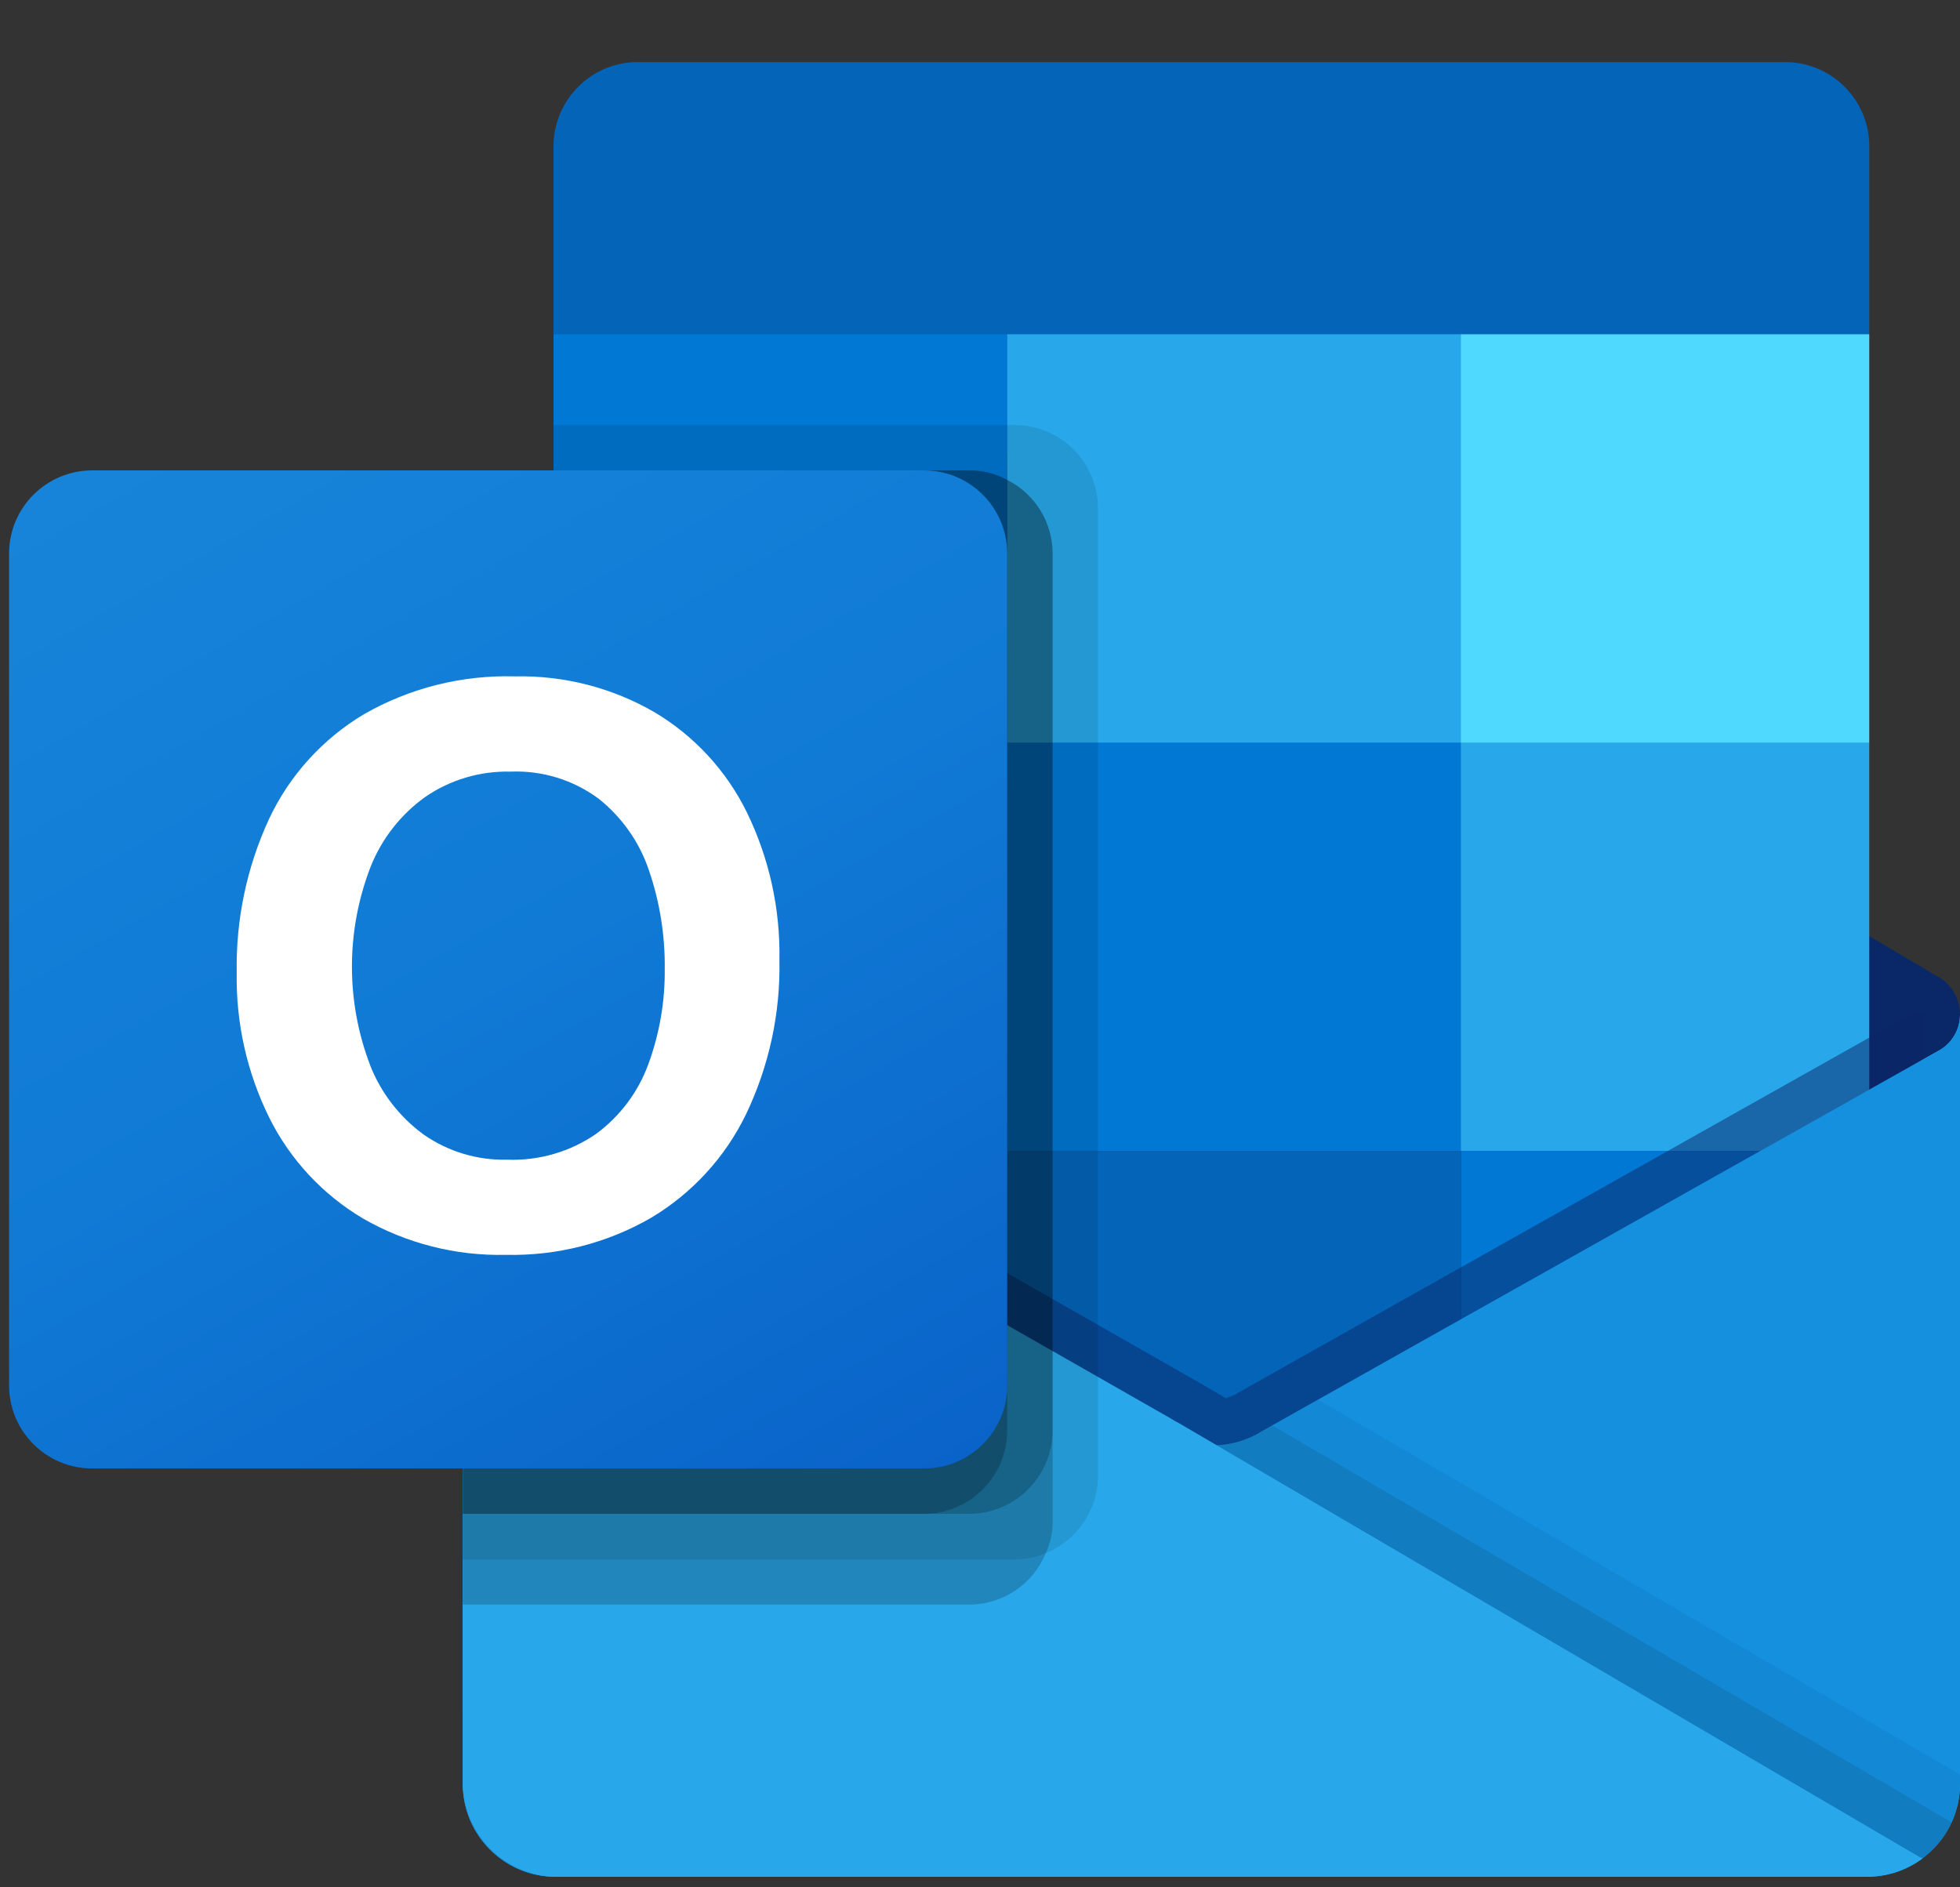
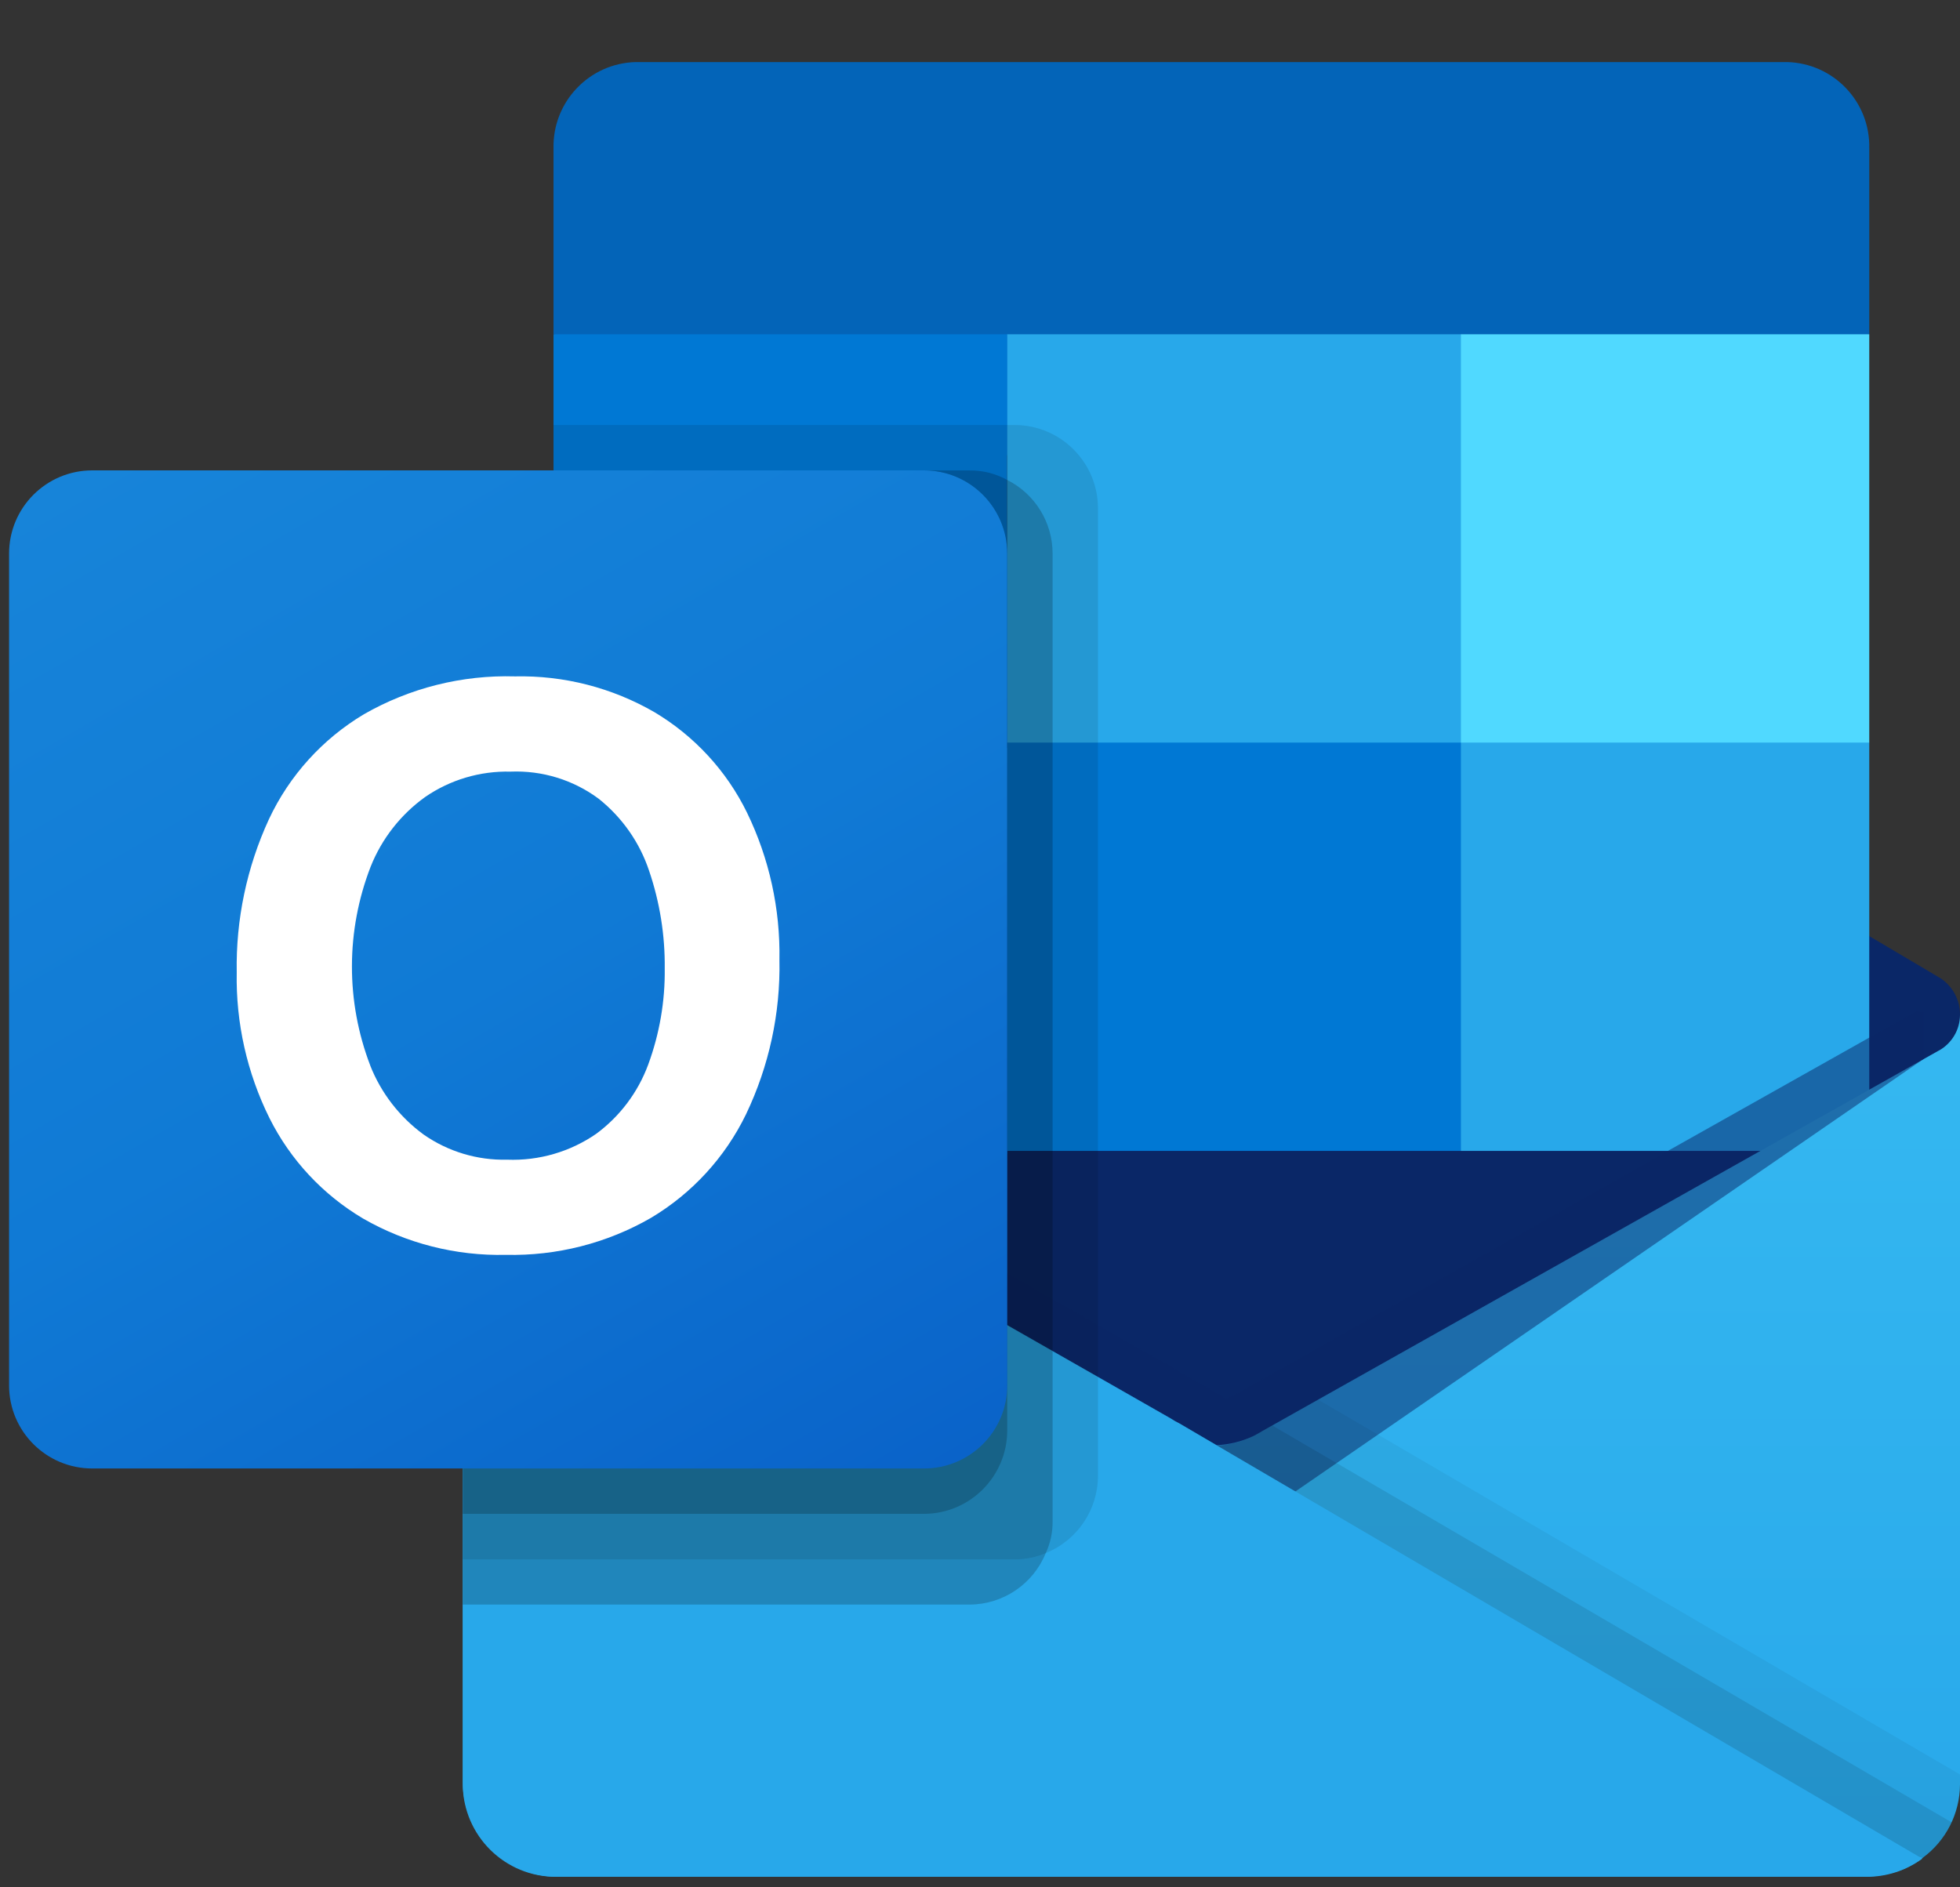
<svg xmlns="http://www.w3.org/2000/svg" width="27" height="26" viewBox="0 0 27 26" fill="none">
  <rect x="0" y="0" width="27" height="26" fill="#333333" stroke="none" />
  <g clip-path="url(#clip0_12163_209436)">
    <path d="M27 13.98C27.002 13.77 26.893 13.575 26.714 13.465H26.711L26.7 13.458L17.387 7.946C17.347 7.919 17.305 7.894 17.262 7.872C16.903 7.686 16.476 7.686 16.116 7.872C16.073 7.894 16.031 7.919 15.991 7.946L6.679 13.458L6.667 13.465C6.383 13.642 6.295 14.016 6.472 14.3C6.525 14.384 6.596 14.454 6.682 14.504L15.994 20.017C16.035 20.044 16.076 20.068 16.119 20.091C16.479 20.276 16.906 20.276 17.265 20.091C17.308 20.068 17.35 20.044 17.39 20.017L26.703 14.504C26.889 14.396 27.003 14.196 27 13.98Z" fill="#0A2767" />
    <path d="M7.764 10.3H13.875V15.902H7.764V10.3ZM25.75 4.605V2.043C25.765 1.402 25.258 0.871 24.617 0.855H8.758C8.118 0.871 7.611 1.402 7.625 2.043V4.605L17 7.105L25.75 4.605Z" fill="#0364B8" />
    <path d="M7.625 4.605H13.875V10.23H7.625V4.605Z" fill="#0078D4" />
    <path d="M20.125 4.605H13.875V10.23L20.125 15.855H25.75V10.23L20.125 4.605Z" fill="#28A8EA" />
    <path d="M13.875 10.23H20.125V15.855H13.875V10.23Z" fill="#0078D4" />
-     <path d="M13.875 15.855H20.125V21.48H13.875V15.855Z" fill="#0364B8" />
    <path d="M7.764 15.902H13.875V20.995H7.764V15.902Z" fill="#14447D" />
-     <path d="M20.125 15.855H25.75V21.48H20.125V15.855Z" fill="#0078D4" />
    <path d="M26.714 14.47L26.702 14.476L17.389 19.714C17.349 19.739 17.308 19.762 17.264 19.784C17.106 19.859 16.934 19.901 16.759 19.909L16.251 19.611C16.208 19.59 16.166 19.566 16.126 19.539L6.688 14.153H6.684L6.375 13.98V24.583C6.38 25.29 6.957 25.86 7.664 25.855H25.731C25.741 25.855 25.751 25.851 25.762 25.851C25.911 25.841 26.059 25.81 26.199 25.759C26.26 25.733 26.319 25.703 26.375 25.668C26.417 25.644 26.489 25.592 26.489 25.592C26.809 25.355 26.998 24.981 27 24.583V13.98C27 14.183 26.89 14.37 26.714 14.47Z" fill="url(#paint0_linear_12163_209436)" />
    <path opacity="0.5" d="M26.5 13.938V14.588L16.762 21.292L6.681 14.157C6.681 14.153 6.678 14.15 6.675 14.15L5.75 13.594V13.125L6.131 13.119L6.937 13.582L6.956 13.588L7.025 13.632C7.025 13.632 16.5 19.038 16.525 19.05L16.887 19.263C16.919 19.25 16.95 19.238 16.988 19.225C17.006 19.213 26.394 13.932 26.394 13.932L26.5 13.938Z" fill="#0A2767" />
-     <path d="M26.714 14.47L26.702 14.477L17.389 19.714C17.349 19.739 17.308 19.763 17.264 19.784C16.903 19.961 16.48 19.961 16.118 19.784C16.075 19.763 16.034 19.74 15.993 19.714L6.681 14.477L6.669 14.47C6.49 14.372 6.377 14.185 6.375 13.98V24.583C6.379 25.29 6.956 25.86 7.664 25.855C7.664 25.855 7.664 25.855 7.664 25.855H25.711C26.419 25.86 26.995 25.29 27 24.583C27 24.583 27 24.583 27 24.583V13.98C27 14.183 26.89 14.37 26.714 14.47Z" fill="#1490DF" />
    <path opacity="0.1" d="M17.525 19.637L17.386 19.715C17.345 19.741 17.304 19.764 17.261 19.785C17.107 19.861 16.94 19.905 16.77 19.916L20.313 24.105L26.493 25.595C26.663 25.467 26.797 25.299 26.885 25.105L17.525 19.637Z" fill="black" />
    <path opacity="0.05" d="M18.156 19.281L17.386 19.714C17.345 19.74 17.304 19.764 17.261 19.785C17.107 19.86 16.94 19.905 16.77 19.915L18.43 24.492L26.495 25.593C26.813 25.354 27 24.98 27 24.582V24.446L18.156 19.281Z" fill="black" />
    <path d="M7.681 25.855H25.709C25.987 25.857 26.257 25.769 26.481 25.605L16.25 19.612C16.207 19.591 16.165 19.567 16.125 19.541L6.687 14.154H6.683L6.375 13.98V24.547C6.374 25.269 6.959 25.855 7.681 25.855Z" fill="#28A8EA" />
    <path opacity="0.1" d="M15.125 7.001V20.332C15.124 20.8 14.84 21.22 14.406 21.395C14.272 21.453 14.127 21.482 13.981 21.482H6.375V6.48H7.625V5.855H13.981C14.613 5.858 15.124 6.37 15.125 7.001Z" fill="black" />
    <path opacity="0.2" d="M14.5 7.626V20.957C14.502 21.108 14.47 21.258 14.406 21.395C14.233 21.823 13.818 22.103 13.356 22.105H6.375V6.481H13.356C13.538 6.479 13.716 6.524 13.875 6.612C14.258 6.805 14.5 7.197 14.5 7.626Z" fill="black" />
-     <path opacity="0.2" d="M14.5 7.626V19.707C14.497 20.338 13.987 20.85 13.356 20.855H6.375V6.481H13.356C13.538 6.479 13.716 6.524 13.875 6.612C14.258 6.805 14.5 7.197 14.5 7.626Z" fill="black" />
    <path opacity="0.2" d="M13.875 7.626V19.707C13.874 20.339 13.363 20.852 12.731 20.855H6.375V6.48H12.731C13.363 6.481 13.875 6.993 13.875 7.625C13.875 7.626 13.875 7.626 13.875 7.626Z" fill="black" />
    <path d="M1.271 6.48H12.729C13.362 6.48 13.875 6.993 13.875 7.626V19.085C13.875 19.718 13.362 20.23 12.729 20.23H1.271C0.638 20.23 0.125 19.718 0.125 19.085V7.626C0.125 6.993 0.638 6.48 1.271 6.48Z" fill="url(#paint1_linear_12163_209436)" />
    <path d="M3.705 11.285C3.987 10.683 4.443 10.18 5.014 9.839C5.646 9.477 6.365 9.297 7.093 9.318C7.768 9.303 8.433 9.474 9.017 9.812C9.567 10.14 10.009 10.62 10.29 11.194C10.597 11.826 10.75 12.522 10.737 13.225C10.752 13.959 10.594 14.687 10.277 15.35C9.989 15.944 9.533 16.441 8.965 16.779C8.358 17.128 7.668 17.303 6.969 17.287C6.28 17.303 5.599 17.13 5.002 16.787C4.448 16.459 4 15.979 3.712 15.403C3.403 14.78 3.248 14.091 3.261 13.396C3.248 12.668 3.4 11.946 3.705 11.285ZM5.1 14.679C5.25 15.059 5.506 15.389 5.836 15.63C6.173 15.865 6.576 15.986 6.986 15.976C7.423 15.993 7.854 15.868 8.214 15.619C8.54 15.378 8.788 15.048 8.929 14.667C9.085 14.243 9.163 13.793 9.157 13.341C9.162 12.884 9.089 12.429 8.942 11.997C8.812 11.606 8.571 11.262 8.249 11.005C7.899 10.744 7.469 10.612 7.032 10.63C6.613 10.62 6.201 10.742 5.856 10.98C5.519 11.222 5.259 11.555 5.106 11.939C4.764 12.821 4.762 13.797 5.101 14.68L5.1 14.679Z" fill="white" />
    <path d="M20.125 4.605H25.75V10.23H20.125V4.605Z" fill="#50D9FF" />
  </g>
  <defs>
    <linearGradient id="paint0_linear_12163_209436" x1="16.688" y1="13.98" x2="16.688" y2="25.855" gradientUnits="userSpaceOnUse">
      <stop stop-color="#35B8F1" />
      <stop offset="1" stop-color="#28A8EA" />
    </linearGradient>
    <linearGradient id="paint1_linear_12163_209436" x1="2.514" y1="5.585" x2="11.486" y2="21.126" gradientUnits="userSpaceOnUse">
      <stop stop-color="#1784D9" />
      <stop offset="0.5" stop-color="#107AD5" />
      <stop offset="1" stop-color="#0A63C9" />
    </linearGradient>
    <clipPath id="clip0_12163_209436">
      <rect width="26.875" height="25" fill="white" transform="translate(0.125 0.855)" />
    </clipPath>
  </defs>
</svg>